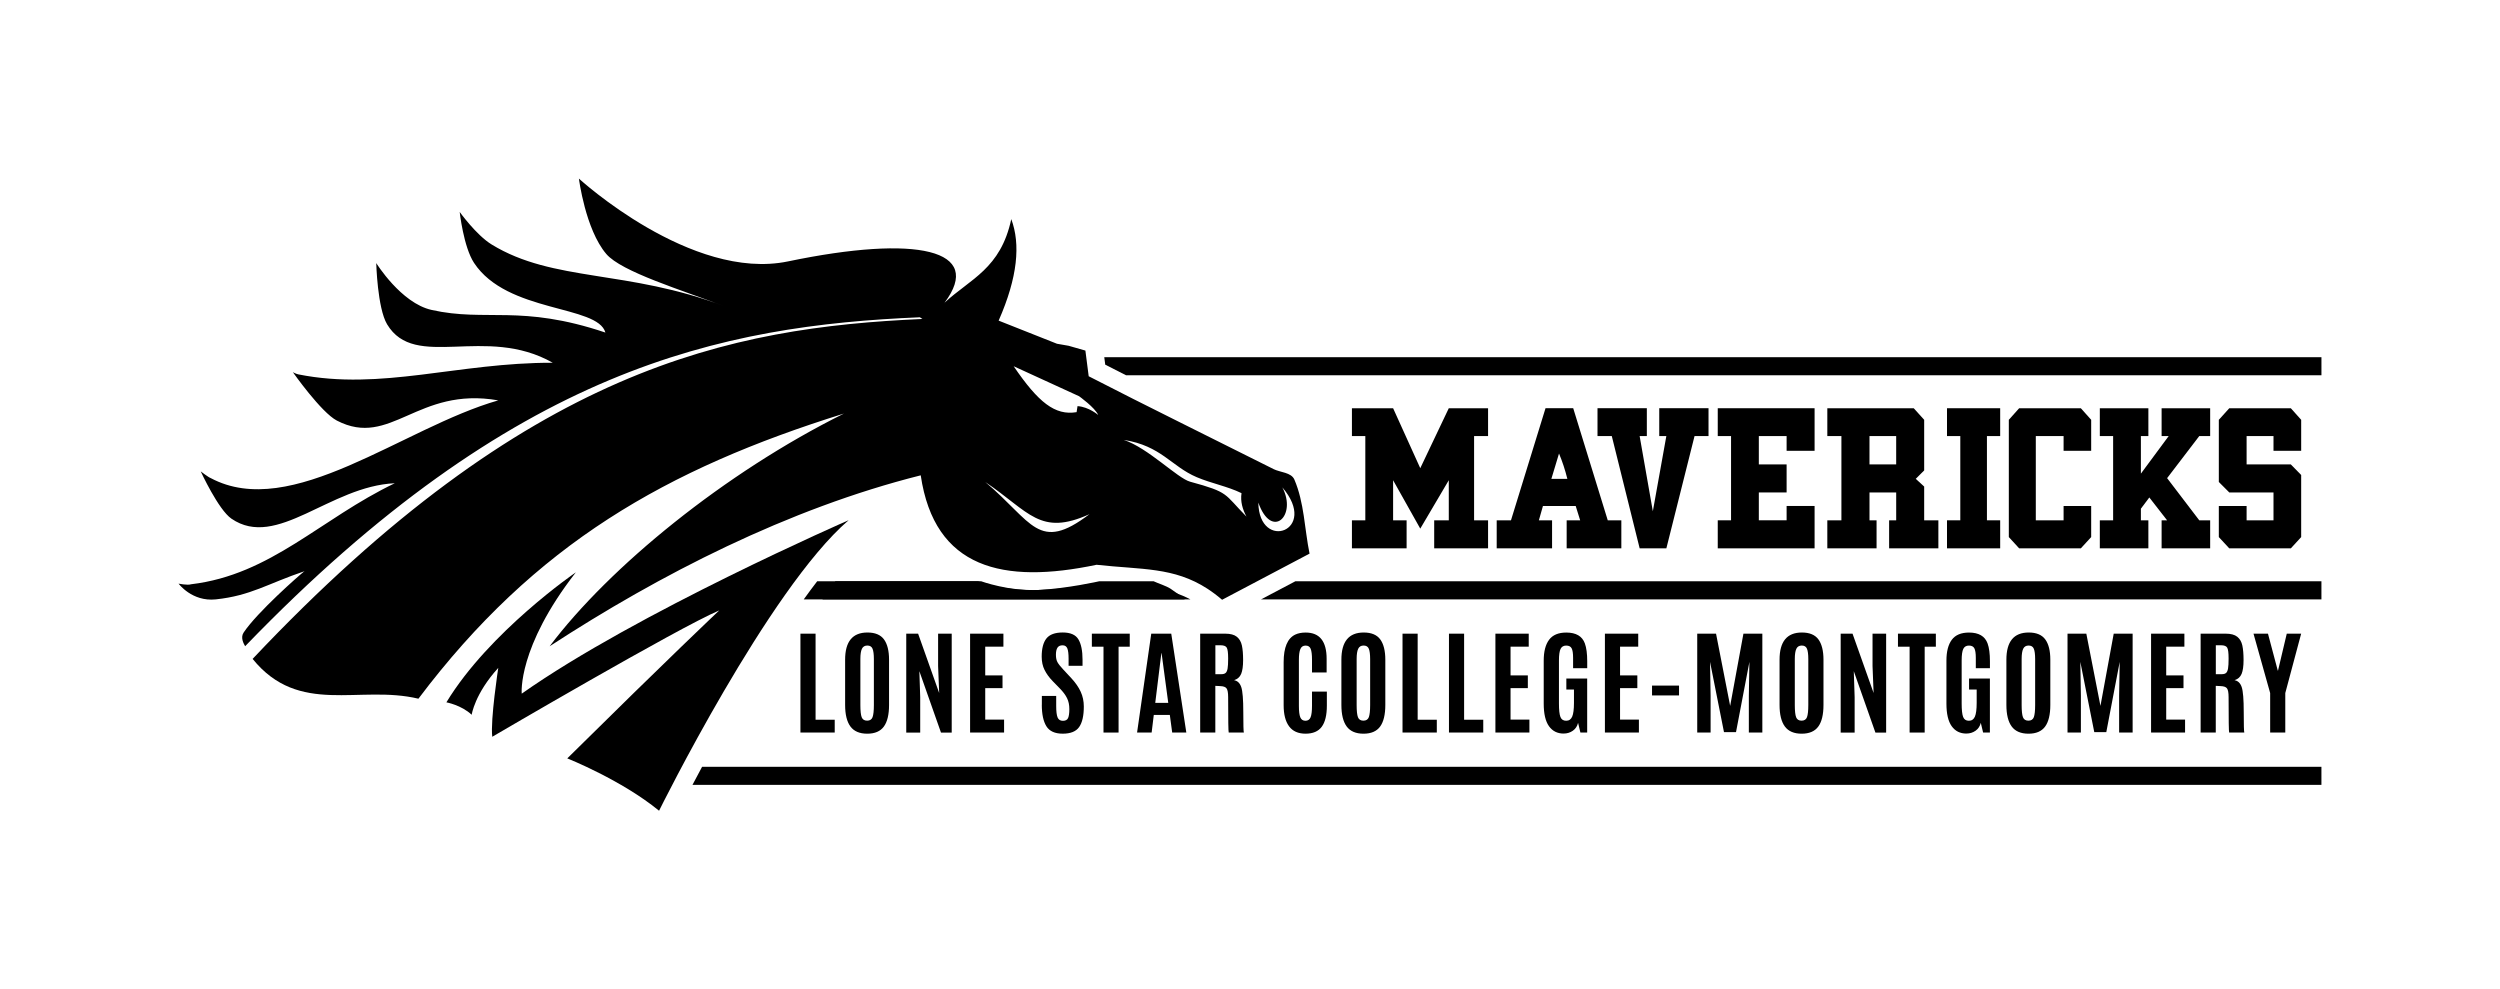
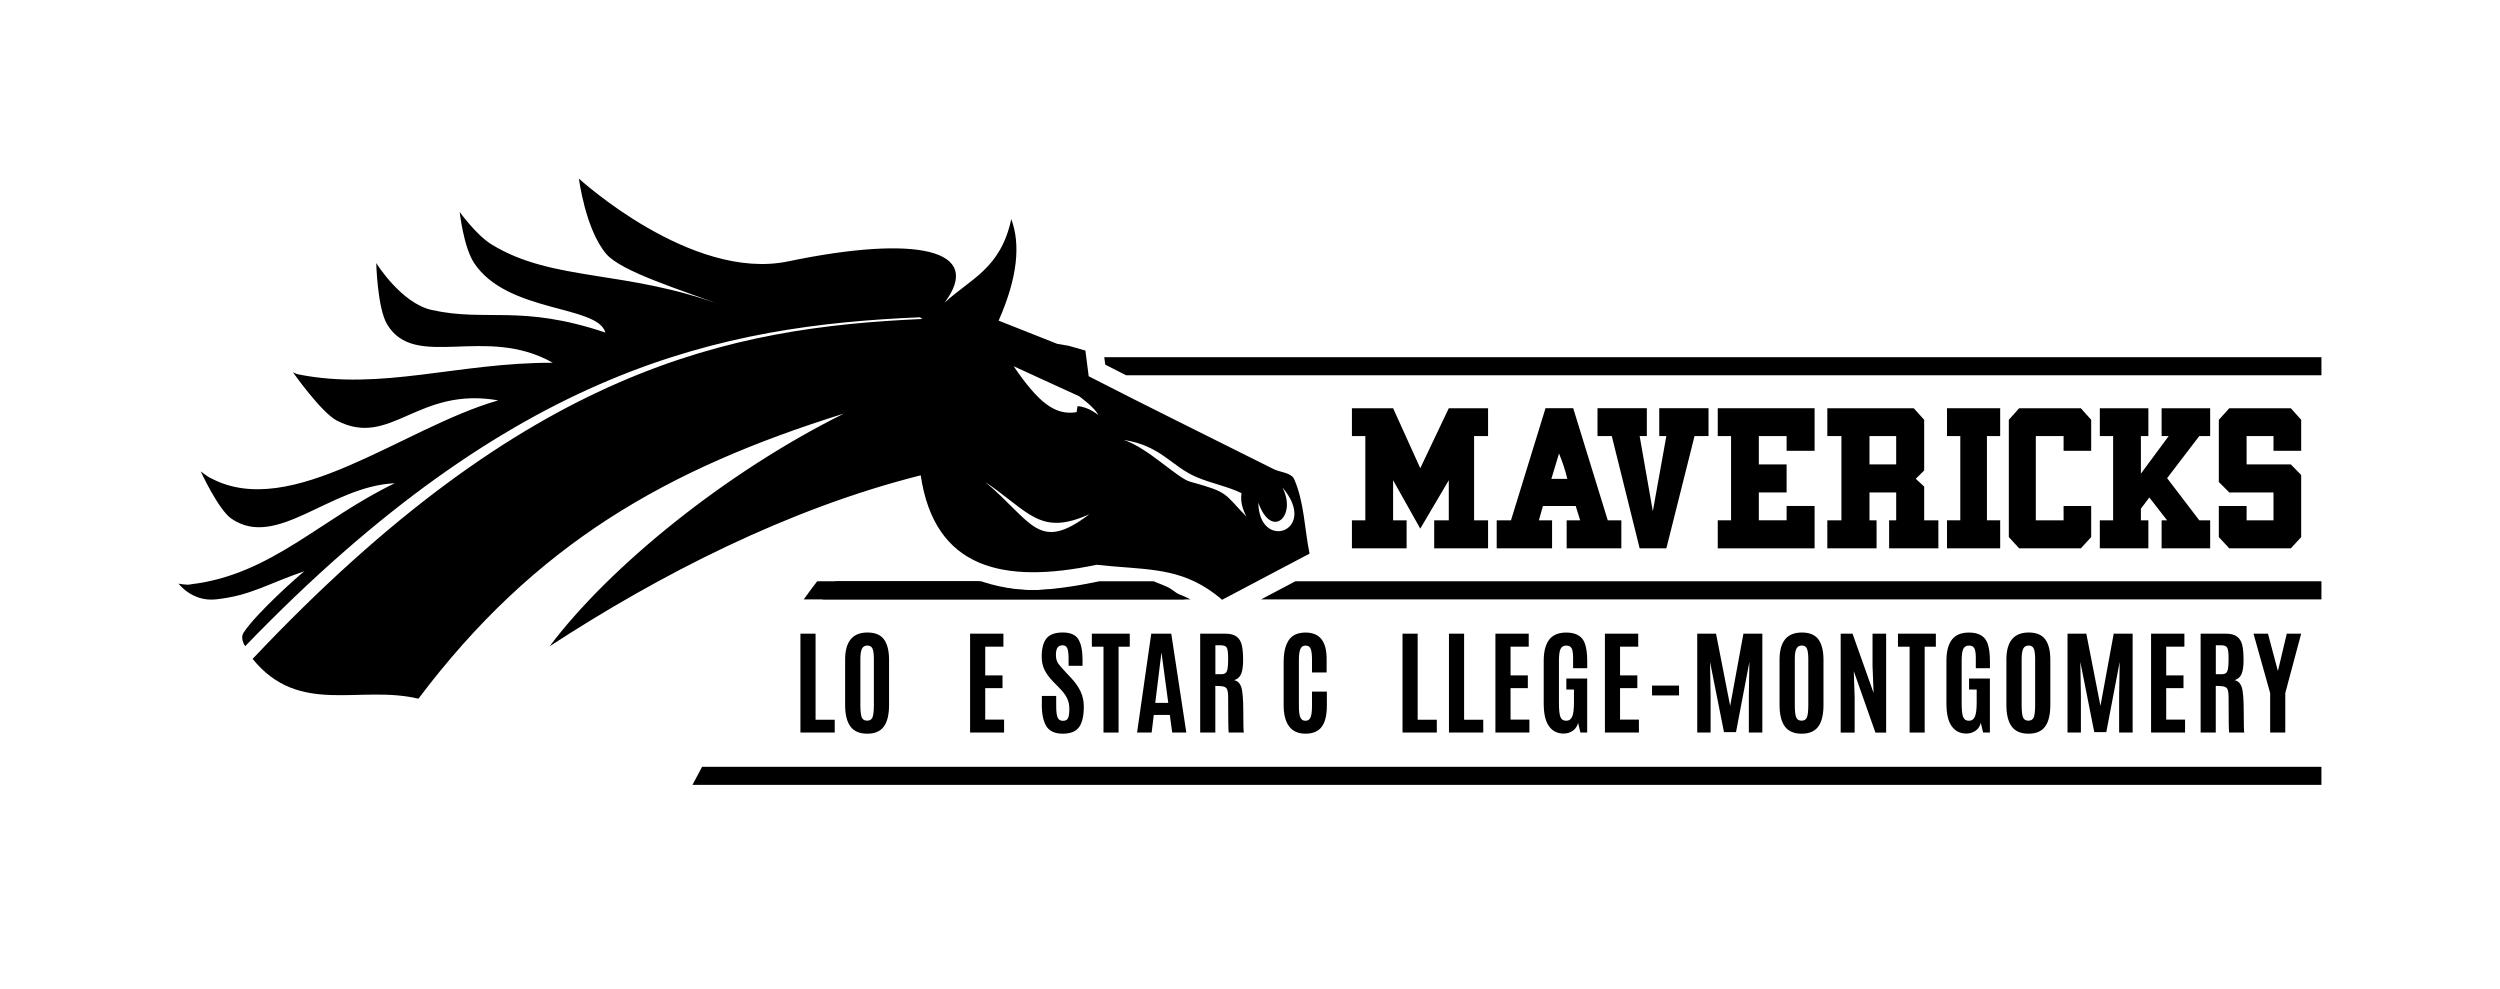
<svg xmlns="http://www.w3.org/2000/svg" id="Layer_1" viewBox="0 0 1400 554">
  <defs>
    <style>.cls-1{fill-rule:evenodd;}</style>
  </defs>
  <path d="M725.39,325.52c-6.4,3.38-12.8,6.75-19.2,10.13h593.81v-10.13H725.39Z" />
  <path d="M618.39,200.04l.54,4.17c3.9,2,7.79,3.98,11.68,5.95h669.4v-10.13H618.39Z" />
  <path class="cls-1" d="M713.09,262.63c-37.57-18.88-70.11-34.78-103.42-51.93l-1.85-14.38-9.38-2.68-6.53-1.14-32.67-12.95c10.72-24.36,12.31-42.82,7.07-56.85-5.92,27.82-22.91,33.43-37.39,46.84-.13,.17-.25,.34-.38,.52,.1-.14,.18-.28,.28-.42,.03-.03,.07-.06,.1-.09,22.4-29.77-15.33-38.22-87.61-23.17-54.25,11.29-117.12-46.37-117.12-46.37,0,0,3.61,28.46,15.33,42.21,8.51,9.99,41.98,20.08,66.24,29.34-54.35-20.75-95.82-13.44-130.42-34.64-8.66-5.3-17.91-18.24-17.91-18.24,0,0,2.15,19.61,8.03,28.53,18.61,28.22,69.21,23.43,73.57,39.02-47.47-15.97-66.76-5.79-97.38-12.68-17.09-3.84-30.95-26.23-30.95-26.23,0,0,.64,25.18,6.07,34.27,15.65,26.19,55.01,.11,92.79,21.55-53.2-.14-95.87,15.83-142.49,6.51-1.36-.27-3.07-1.25-3.07-1.25,0,0,15.88,22.59,24.65,27.13,30.19,15.63,45.01-19.28,90.38-11.32-53.36,15.24-115.85,67.67-161.07,43.5-1.18-.38-5.55-3.73-5.55-3.73,0,0,9.86,21.44,17.19,26.47,25.45,17.47,55.02-18.2,91.49-19.84-41.51,19.89-69.32,51.24-114.04,56.57-2.05,.7-7.05-.36-7.05-.36,0,0,7.5,10.25,20.86,8.83,19.69-2.1,28.97-8.78,49.58-15.75,.32-.25,.4-.28,.2-.07-.07,.02-.13,.04-.2,.07-2.94,2.28-26.3,22.82-33.99,34.3-1.92,2.86,0,6.24,.83,7.68,150.92-156.43,266.81-179.47,377.87-184.21l1.39,.95c-107.87,4.84-220.77,26.84-375.07,190.36,26.05,32.16,59.72,14.36,92.85,22.29,65.32-86.7,138.95-128.67,238.29-159.68-66.8,33.18-131.4,85.93-164.81,130.32,61.54-40.14,133.65-77.09,207.81-95.73,7.73,52.33,46.12,61.1,98.45,50.09,25.27,2.79,43.26,1.18,62.14,13.44,2.7,1.76,5.42,3.79,8.18,6.16,16.32-8.61,32.64-17.22,48.97-25.84-2.83-13.82-2.93-28.51-8.5-41.48-1.74-4.05-7.87-3.95-11.76-5.9Zm-161.34,7.3c24.71,16.72,30.62,30.55,58.34,18.01-28.67,21.8-31.78,4.32-58.34-18.01Zm51.67-42.5l-.53,3.38c-12.06,2.02-21.44-5.44-35.25-25.72l36.64,16.8s8.94,6.37,10.7,10.51c0,0-5.19-4.53-11.56-4.97Zm94.58,61.87c-12.78-12.97-9.36-13.5-31.52-19.54-7.1-1.93-23.6-18.97-37.2-23.41,20.99,3.26,26.63,14.83,40.89,20.88,8.34,3.53,17.12,5.07,25.07,8.94-.69,4.74,.59,9.04,2.76,13.13Zm6.66-7.84c7.49,21.16,21.88,7.24,13.43-8.54,20.87,24.34-13.02,36.33-13.43,8.54Z" />
  <path d="M450.1,335.65h216.51c-11.24-5.98-22.65-6.87-37.8-8.05-4.54-.35-9.22-.71-14.26-1.24-13.41,2.74-25.17,4.07-35.91,4.07-11.59,0-21.91-1.65-30.89-4.91h-90.13c-2.5,3.25-5.01,6.63-7.52,10.13Z" />
  <path d="M393.18,429.39c-1.96,3.64-3.76,7.04-5.39,10.13h912.21v-10.13H393.18Z" />
-   <path class="cls-1" d="M475.23,291.31s-119.05,51.97-183.06,97.14c0,0-2.55-25.75,30.3-67.94,0,0-48.48,33.22-72.49,72.8,0,0,8.4,1.53,14.16,6.96,0,0,1.66-11.74,14.89-26.25,0,0-4.5,29.23-3.36,38.57,0,0,104.33-61.15,127.11-70.76,0,0-28.13,26.52-85.1,82.86,0,0,30.42,12.11,51.4,29.32,0,0,61.31-124.13,106.14-162.69Z" />
  <g>
    <path d="M764.58,291.37v-47.17h-7.5v-15.59h23.06l15.21,33.58,15.97-33.58h22v15.59h-7.83v47.17h7.83v15.7h-30.17v-15.7h8.17v-22.44l-15.97,27.1-15.21-27.1v22.44h7.56v15.7h-30.62v-15.7h7.5Z" />
    <path d="M881,228.61l19.34,62.76h7.61v15.7h-30.62v-15.7h7.56l-2.5-8.02h-18.34l-2.28,8.02h7.39v15.7h-31.01v-15.7h8l19.34-62.76h15.5Zm-7.95,25.35l-4.28,14.19h8.95c-1.26-5.05-2.82-9.78-4.67-14.19Z" />
    <path d="M922.23,228.61v15.59h-4.03l7.39,42.11,7.56-42.11h-3.97v-15.59h27.59v15.59h-7.83l-15.78,62.88h-14.95l-15.61-62.88h-8v-15.59h27.64Z" />
    <path d="M969.39,291.37v-47.17h-7.45v-15.59h54.23v23.84h-15.67v-8.25h-15.56v15.87h15.56v15.7h-15.56v15.59h15.56v-8.02h15.67v23.73h-54.23v-15.7h7.45Z" />
    <path d="M1031.19,291.37v-47.17h-7.89v-15.59h48.39l5.85,6.48v28.35l-4.72,4.71,4.72,4.32v18.9h7.95v15.7h-27.58v-15.7h3.96v-15.59h-14.95v15.59h3.96v15.7h-27.58v-15.7h7.89Zm30.67-47.17h-14.95v15.87h14.95v-15.87Z" />
    <path d="M1090.32,291.37h7.45v-47.17h-7.45v-15.59h29.78v15.59h-7.42v47.17h7.42v15.7h-29.78v-15.7Z" />
    <path d="M1124.94,235.09l5.79-6.48h34.54l5.79,6.48v17.36h-15.45v-8.25h-15.56v47.17h15.56v-8.02h15.45v17.41l-5.79,6.31h-34.54l-5.79-6.31v-65.67Z" />
    <path d="M1183.35,291.37v-47.17h-7.45v-15.59h27.19v15.59h-4.19v21.03l15.56-21.03h-3.96v-15.59h27.19v15.59h-6.11l-18,23.56,18,23.61h6.11v15.7h-27.19v-15.7h3.07l-9.95-12.79-4.72,6.28v6.51h4.19v15.7h-27.19v-15.7h7.45Z" />
    <path d="M1258.1,283.35v8.02h15.06v-15.59h-24.77l-5.85-5.86v-34.82l5.85-6.48h34.48l5.79,6.48v17.36h-15.5v-8.25h-15.06v15.87h24.77l5.79,5.92v34.77l-5.79,6.31h-34.48l-5.85-6.31v-17.41h15.56Z" />
  </g>
  <g>
    <path d="M448.24,410.23v-55.38h8.48v48.2h10.72v7.17h-19.2Z" />
    <path d="M494.96,406.87c-1.94,2.66-5.04,4-9.31,4s-7.4-1.34-9.39-4.01c-1.99-2.68-2.99-6.71-2.99-12.1v-25.33c0-10.15,4.16-15.23,12.49-15.23,4.3,0,7.4,1.29,9.28,3.87s2.83,6.37,2.83,11.36v25.33c0,5.41-.97,9.45-2.91,12.11Zm-12.41-5.22c.49,1.28,1.51,1.92,3.05,1.92s2.55-.66,3.04-1.97c.48-1.31,.73-3.56,.73-6.75v-25.8c0-2.62-.25-4.53-.74-5.74-.49-1.21-1.47-1.81-2.91-1.81s-2.46,.6-3.04,1.81c-.58,1.21-.87,3.11-.87,5.71v25.83c0,3.25,.25,5.52,.74,6.8Z" />
-     <path d="M507.5,410.23v-55.38h6.64l11.8,33.23-.6-15.1v-18.12h7.62v55.38h-6.01l-12.11-34.39,.48,14.54v19.85h-7.81Z" />
    <path d="M543.25,410.23v-55.38h18.66v7.27h-10.18v16.11h9.68v7.11h-9.68v17.62h10.56v7.27h-19.04Z" />
    <path d="M583.44,394.66v-4.94h8.03v5.57c0,3.08,.26,5.25,.79,6.5,.53,1.25,1.52,1.87,2.97,1.87s2.42-.51,2.89-1.54c.47-1.03,.71-2.71,.71-5.03s-.42-4.36-1.27-6.09c-.84-1.73-2.18-3.54-4.02-5.43l-4.11-4.22c-1.92-1.99-3.41-4.06-4.48-6.2-1.07-2.14-1.6-4.61-1.6-7.43,0-4.57,.89-7.97,2.66-10.19,1.77-2.22,4.82-3.34,9.14-3.34s7.25,1.3,8.78,3.89c1.53,2.59,2.29,6.37,2.29,11.34v3.43h-7.81v-3.96c0-2.68-.23-4.61-.7-5.77s-1.35-1.75-2.67-1.75-2.27,.44-2.85,1.32c-.58,.88-.87,2.2-.87,3.96s.29,3.17,.89,4.22c.59,1.05,1.65,2.39,3.19,4.03l4.59,4.94c2.3,2.48,4.03,4.98,5.2,7.52s1.75,5.31,1.75,8.31c0,5.18-.88,9.01-2.62,11.48-1.75,2.48-4.81,3.71-9.19,3.71s-7.42-1.38-9.14-4.14-2.58-6.78-2.58-12.07Z" />
    <path d="M617.96,410.23v-48.08h-6.52v-7.3h21.22v7.3h-6.26v48.08h-8.44Z" />
    <path d="M636.76,410.23l7.94-55.38h11.2l8.44,55.38h-7.91l-1.33-9.88h-8.98l-1.2,9.88h-8.16Zm17.46-16.64l-3.73-27.81h-.13l-3.42,27.81h7.27Z" />
    <path d="M683.3,384.21l-2.72-.13v26.15h-8.48v-55.38h14.01c2.91,0,5.08,.58,6.52,1.75,1.43,1.16,2.38,2.79,2.83,4.88,.45,2.09,.68,4.81,.68,8.18s-.36,5.93-1.08,7.69c-.72,1.76-2.04,2.95-3.98,3.56,1.92,.34,3.26,1.63,4.02,3.87s1.14,6.92,1.14,14.02,.11,10.91,.32,11.44h-8.48c-.21-.42-.32-7.04-.32-19.85,0-2.45-.3-4.09-.89-4.89-.59-.81-1.78-1.23-3.57-1.28Zm-2.69-6.67h3.38c1.07,0,1.87-.24,2.39-.72,.52-.48,.88-1.31,1.08-2.49s.3-2.97,.3-5.38v-.35c0-3-.25-4.96-.76-5.88-.51-.92-1.68-1.38-3.51-1.38h-2.88v16.2Z" />
    <path d="M740.16,407.01c-1.92,2.57-4.93,3.85-9.05,3.85s-7.19-1.37-9.22-4.11c-2.03-2.74-3.05-6.67-3.05-11.81v-24.13c0-8.24,2.17-13.39,6.52-15.45,1.6-.75,3.54-1.13,5.82-1.13,7.82,0,11.73,4.91,11.73,14.72v7.62h-8.19v-7.08c0-2.85-.24-4.89-.73-6.12-.49-1.23-1.43-1.84-2.85-1.84s-2.39,.65-2.94,1.95c-.55,1.3-.82,3.29-.82,5.98v25.86c0,2.98,.26,5.11,.79,6.39,.53,1.28,1.49,1.92,2.88,1.92s2.35-.65,2.88-1.95c.53-1.3,.79-3.45,.79-6.45v-7.93h8.32v7.83c0,5.35-.96,9.31-2.88,11.88Z" />
-     <path d="M772.87,406.87c-1.94,2.66-5.04,4-9.31,4s-7.4-1.34-9.39-4.01c-1.99-2.68-2.99-6.71-2.99-12.1v-25.33c0-10.15,4.16-15.23,12.49-15.23,4.3,0,7.4,1.29,9.28,3.87s2.83,6.37,2.83,11.36v25.33c0,5.41-.97,9.45-2.91,12.11Zm-12.41-5.22c.49,1.28,1.51,1.92,3.05,1.92s2.55-.66,3.04-1.97c.48-1.31,.73-3.56,.73-6.75v-25.8c0-2.62-.25-4.53-.74-5.74-.49-1.21-1.47-1.81-2.91-1.81s-2.46,.6-3.04,1.81c-.58,1.21-.87,3.11-.87,5.71v25.83c0,3.25,.25,5.52,.74,6.8Z" />
    <path d="M785.41,410.23v-55.38h8.48v48.2h10.72v7.17h-19.2Z" />
    <path d="M811.42,410.23v-55.38h8.48v48.2h10.72v7.17h-19.2Z" />
    <path d="M837.43,410.23v-55.38h18.66v7.27h-10.18v16.11h9.68v7.11h-9.68v17.62h10.56v7.27h-19.04Z" />
    <path d="M875.65,410.8c-3.5,0-6.24-1.37-8.21-4.11s-2.96-6.96-2.96-12.66v-24.07c0-5.12,1.01-9.02,3.02-11.7,2.01-2.68,5.21-4.03,9.6-4.03,5.46,0,8.93,2.02,10.41,6.07,.89,2.43,1.33,5.76,1.33,9.97v3.93h-7.91v-5.79c0-2.54-.27-4.32-.81-5.35-.54-1.03-1.55-1.54-3.04-1.54s-2.54,.61-3.15,1.84c-.61,1.23-.92,3.4-.92,6.53v24.01c0,3.63,.27,6.16,.82,7.58,.55,1.43,1.62,2.14,3.21,2.14s2.72-.77,3.38-2.3c.66-1.53,1-4.11,1-7.74v-7.46h-4.27v-6.14h11.67v30.24h-3.8l-1.3-5.44c-.44,1.87-1.41,3.34-2.91,4.41-1.5,1.07-3.23,1.6-5.19,1.6Z" />
    <path d="M898.75,410.23v-55.38h18.66v7.27h-10.18v16.11h9.68v7.11h-9.68v17.62h10.56v7.27h-19.04Z" />
    <path d="M925.14,389.44v-5.51h15.12v5.51h-15.12Z" />
    <path d="M950.45,410.23v-55.38h10.53l7.91,40.46,7.43-40.46h10.59v55.38h-7.56v-20.64l.32-18.94-7.5,39.33h-6.74l-7.81-39.33,.32,18.94v20.64h-7.5Z" />
    <path d="M1018.24,406.87c-1.94,2.66-5.04,4-9.31,4s-7.4-1.34-9.39-4.01c-1.99-2.68-2.99-6.71-2.99-12.1v-25.33c0-10.15,4.16-15.23,12.49-15.23,4.3,0,7.4,1.29,9.28,3.87s2.83,6.37,2.83,11.36v25.33c0,5.41-.97,9.45-2.91,12.11Zm-12.41-5.22c.49,1.28,1.51,1.92,3.05,1.92s2.55-.66,3.04-1.97c.48-1.31,.73-3.56,.73-6.75v-25.8c0-2.62-.25-4.53-.74-5.74-.49-1.21-1.47-1.81-2.91-1.81s-2.46,.6-3.04,1.81c-.58,1.21-.87,3.11-.87,5.71v25.83c0,3.25,.25,5.52,.74,6.8Z" />
    <path d="M1030.78,410.23v-55.38h6.64l11.8,33.23-.6-15.1v-18.12h7.62v55.38h-6.01l-12.11-34.39,.48,14.54v19.85h-7.81Z" />
    <path d="M1069.38,410.23v-48.08h-6.52v-7.3h21.22v7.3h-6.26v48.08h-8.44Z" />
    <path d="M1101.17,410.8c-3.5,0-6.24-1.37-8.21-4.11s-2.96-6.96-2.96-12.66v-24.07c0-5.12,1.01-9.02,3.02-11.7,2.01-2.68,5.21-4.03,9.6-4.03,5.46,0,8.93,2.02,10.41,6.07,.89,2.43,1.33,5.76,1.33,9.97v3.93h-7.91v-5.79c0-2.54-.27-4.32-.81-5.35-.54-1.03-1.55-1.54-3.04-1.54s-2.54,.61-3.15,1.84c-.61,1.23-.92,3.4-.92,6.53v24.01c0,3.63,.27,6.16,.82,7.58,.55,1.43,1.62,2.14,3.21,2.14s2.72-.77,3.38-2.3c.66-1.53,1-4.11,1-7.74v-7.46h-4.27v-6.14h11.67v30.24h-3.8l-1.3-5.44c-.44,1.87-1.41,3.34-2.91,4.41-1.5,1.07-3.23,1.6-5.19,1.6Z" />
    <path d="M1145.27,406.87c-1.94,2.66-5.04,4-9.31,4s-7.4-1.34-9.39-4.01c-1.99-2.68-2.99-6.71-2.99-12.1v-25.33c0-10.15,4.16-15.23,12.49-15.23,4.3,0,7.4,1.29,9.28,3.87,1.89,2.58,2.83,6.37,2.83,11.36v25.33c0,5.41-.97,9.45-2.91,12.11Zm-12.41-5.22c.49,1.28,1.51,1.92,3.05,1.92s2.55-.66,3.04-1.97c.48-1.31,.73-3.56,.73-6.75v-25.8c0-2.62-.25-4.53-.74-5.74-.49-1.21-1.47-1.81-2.91-1.81s-2.46,.6-3.04,1.81c-.58,1.21-.87,3.11-.87,5.71v25.83c0,3.25,.25,5.52,.74,6.8Z" />
    <path d="M1157.81,410.23v-55.38h10.53l7.91,40.46,7.43-40.46h10.59v55.38h-7.56v-20.64l.32-18.94-7.5,39.33h-6.74l-7.81-39.33,.32,18.94v20.64h-7.5Z" />
    <path d="M1204.6,410.23v-55.38h18.66v7.27h-10.18v16.11h9.68v7.11h-9.68v17.62h10.56v7.27h-19.04Z" />
    <path d="M1243.55,384.21l-2.72-.13v26.15h-8.48v-55.38h14.01c2.91,0,5.08,.58,6.52,1.75,1.43,1.16,2.38,2.79,2.83,4.88,.45,2.09,.68,4.81,.68,8.18s-.36,5.93-1.08,7.69c-.72,1.76-2.04,2.95-3.98,3.56,1.92,.34,3.26,1.63,4.02,3.87,.76,2.24,1.14,6.92,1.14,14.02s.11,10.91,.32,11.44h-8.48c-.21-.42-.32-7.04-.32-19.85,0-2.45-.3-4.09-.89-4.89-.59-.81-1.78-1.23-3.57-1.28Zm-2.69-6.67h3.38c1.07,0,1.87-.24,2.39-.72,.52-.48,.88-1.31,1.08-2.49s.3-2.97,.3-5.38v-.35c0-3-.25-4.96-.76-5.88-.51-.92-1.68-1.38-3.51-1.38h-2.88v16.2Z" />
    <path d="M1271.29,410.23v-22.12l-9.33-33.26h8.1l5.5,20.7h.13l4.9-20.7h8.06l-8.89,33.26v22.12h-8.48Z" />
  </g>
  <path d="M655.52,329.69c-2.49-1.62-6.97-2.99-9.46-4.17h-30.53s-17.68,4.02-33.99,4.87c-16.31,.85-32.06-4.87-32.06-4.87h-81.65c-2.42,3.28-4.84,6.67-7.26,10.13h202.88c-2.68-2.28-5.31-4.25-7.93-5.96Z" />
</svg>